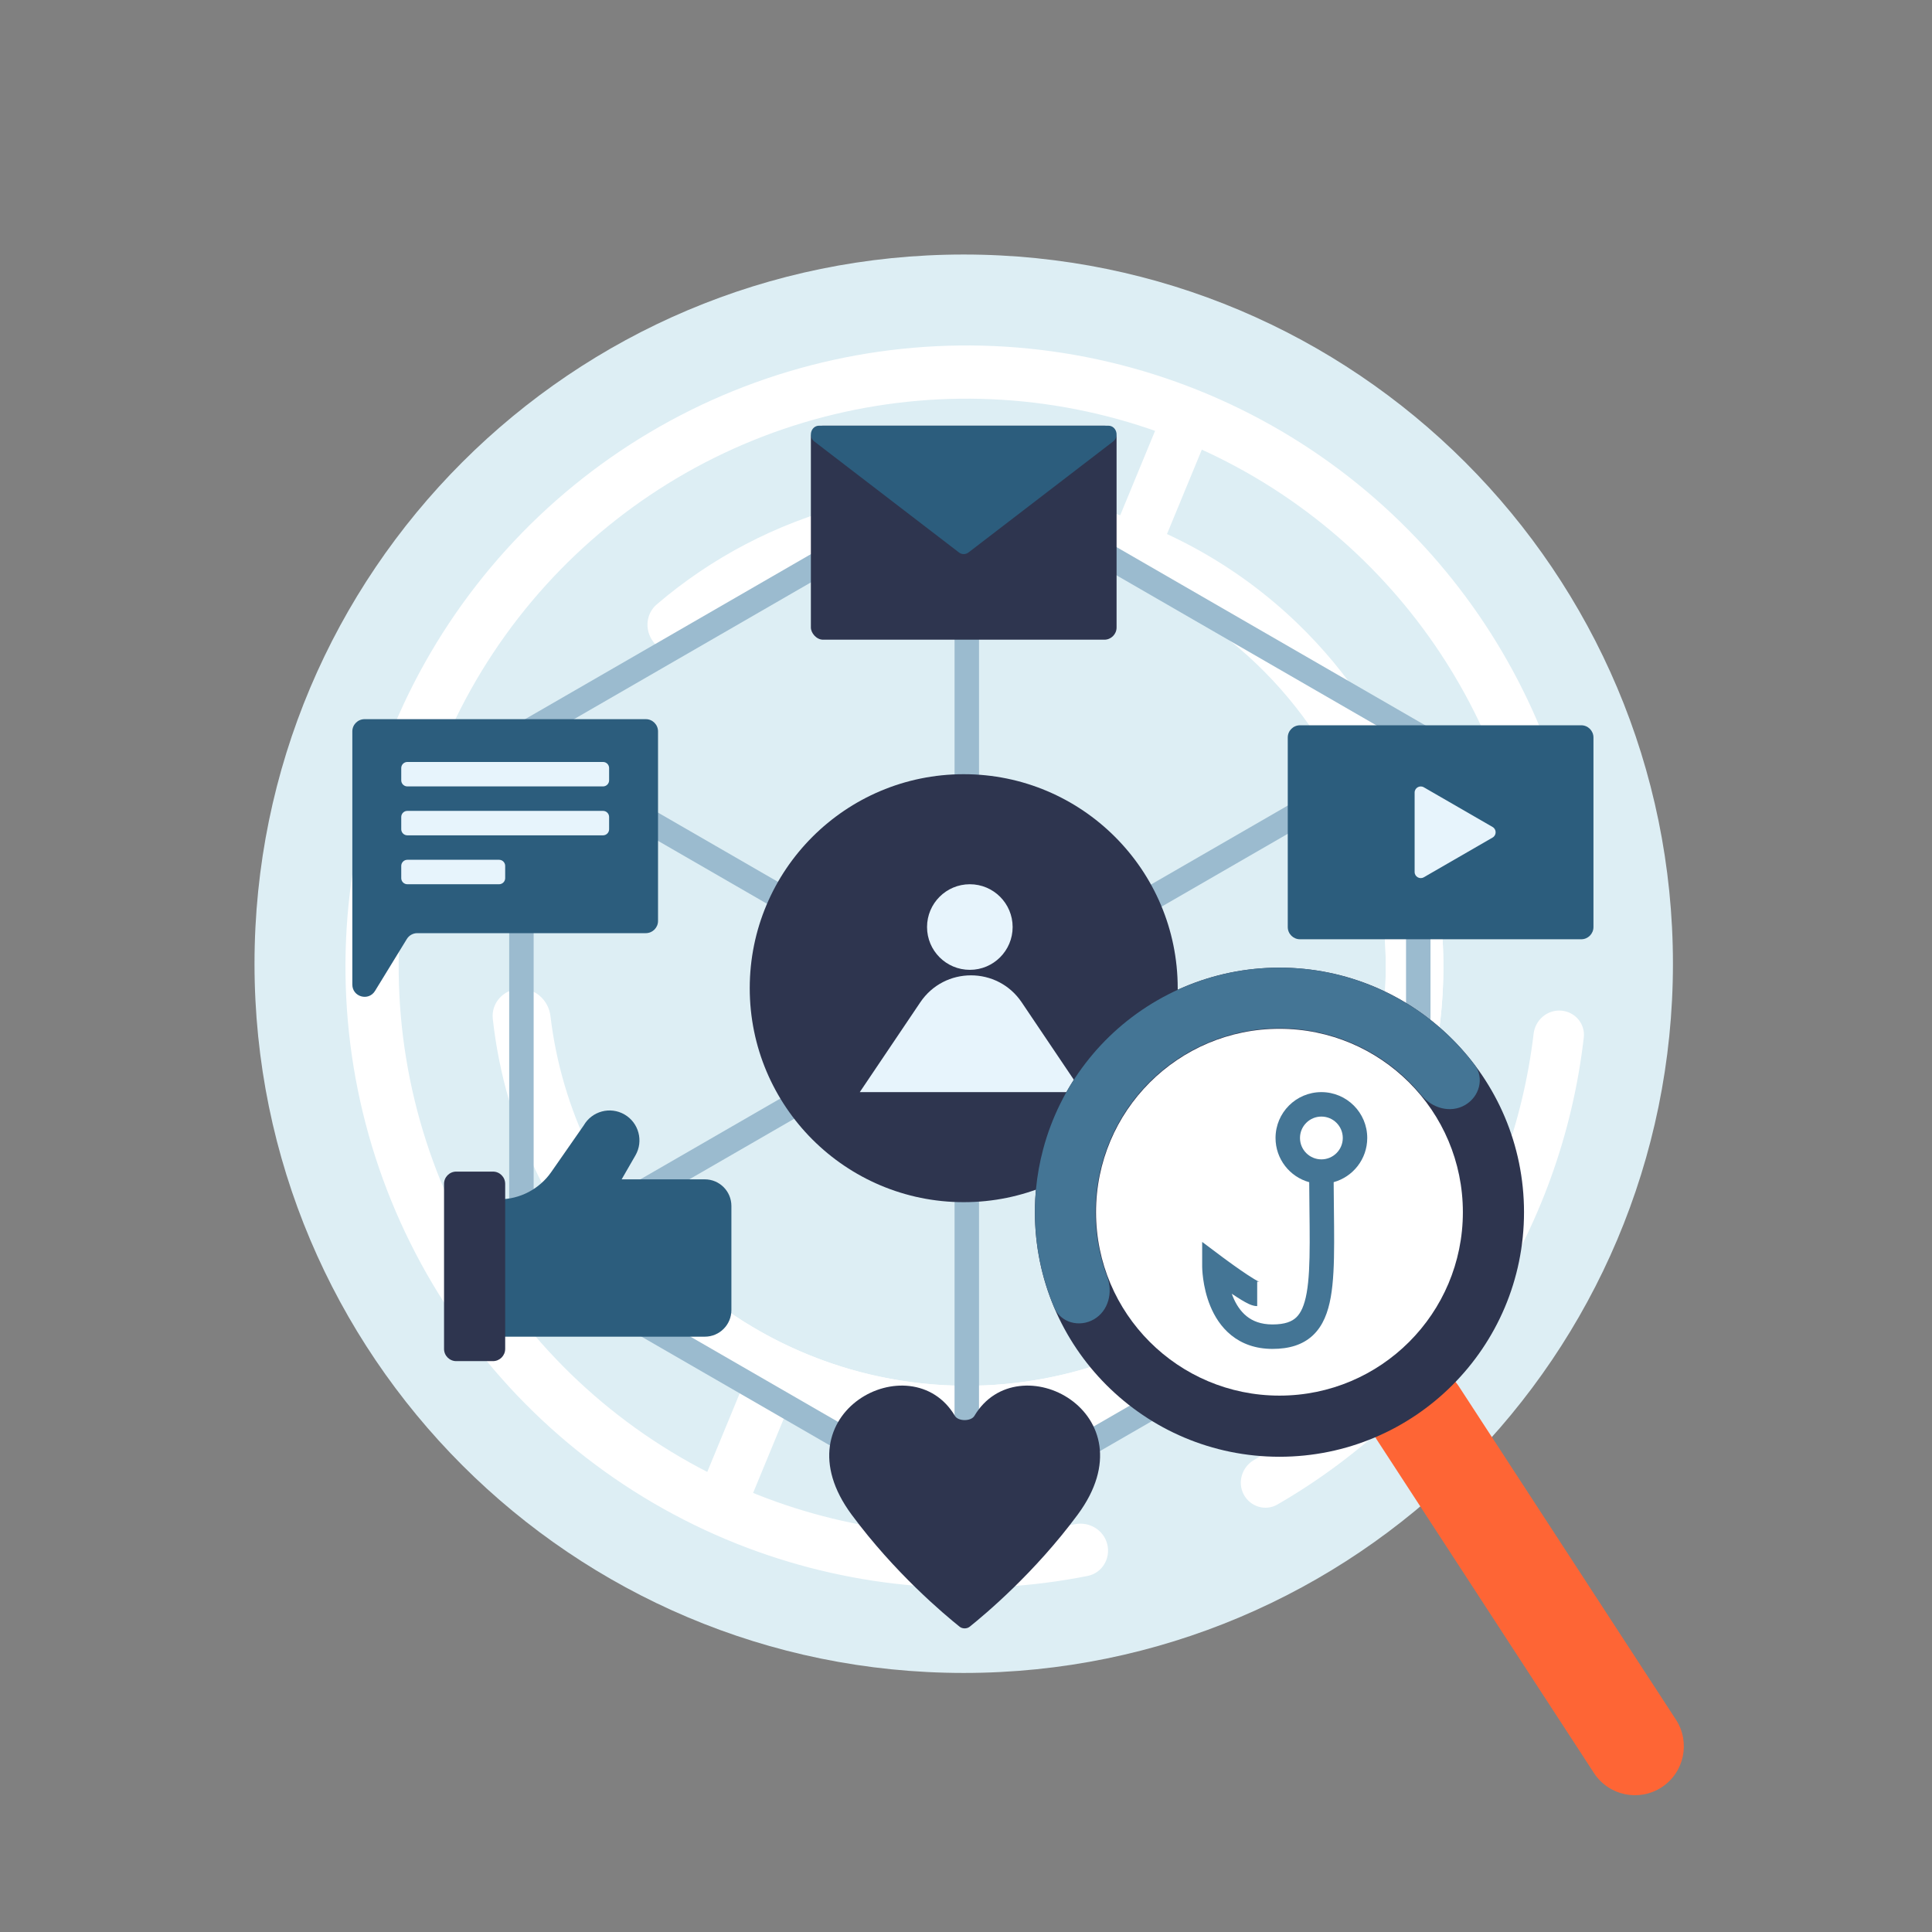
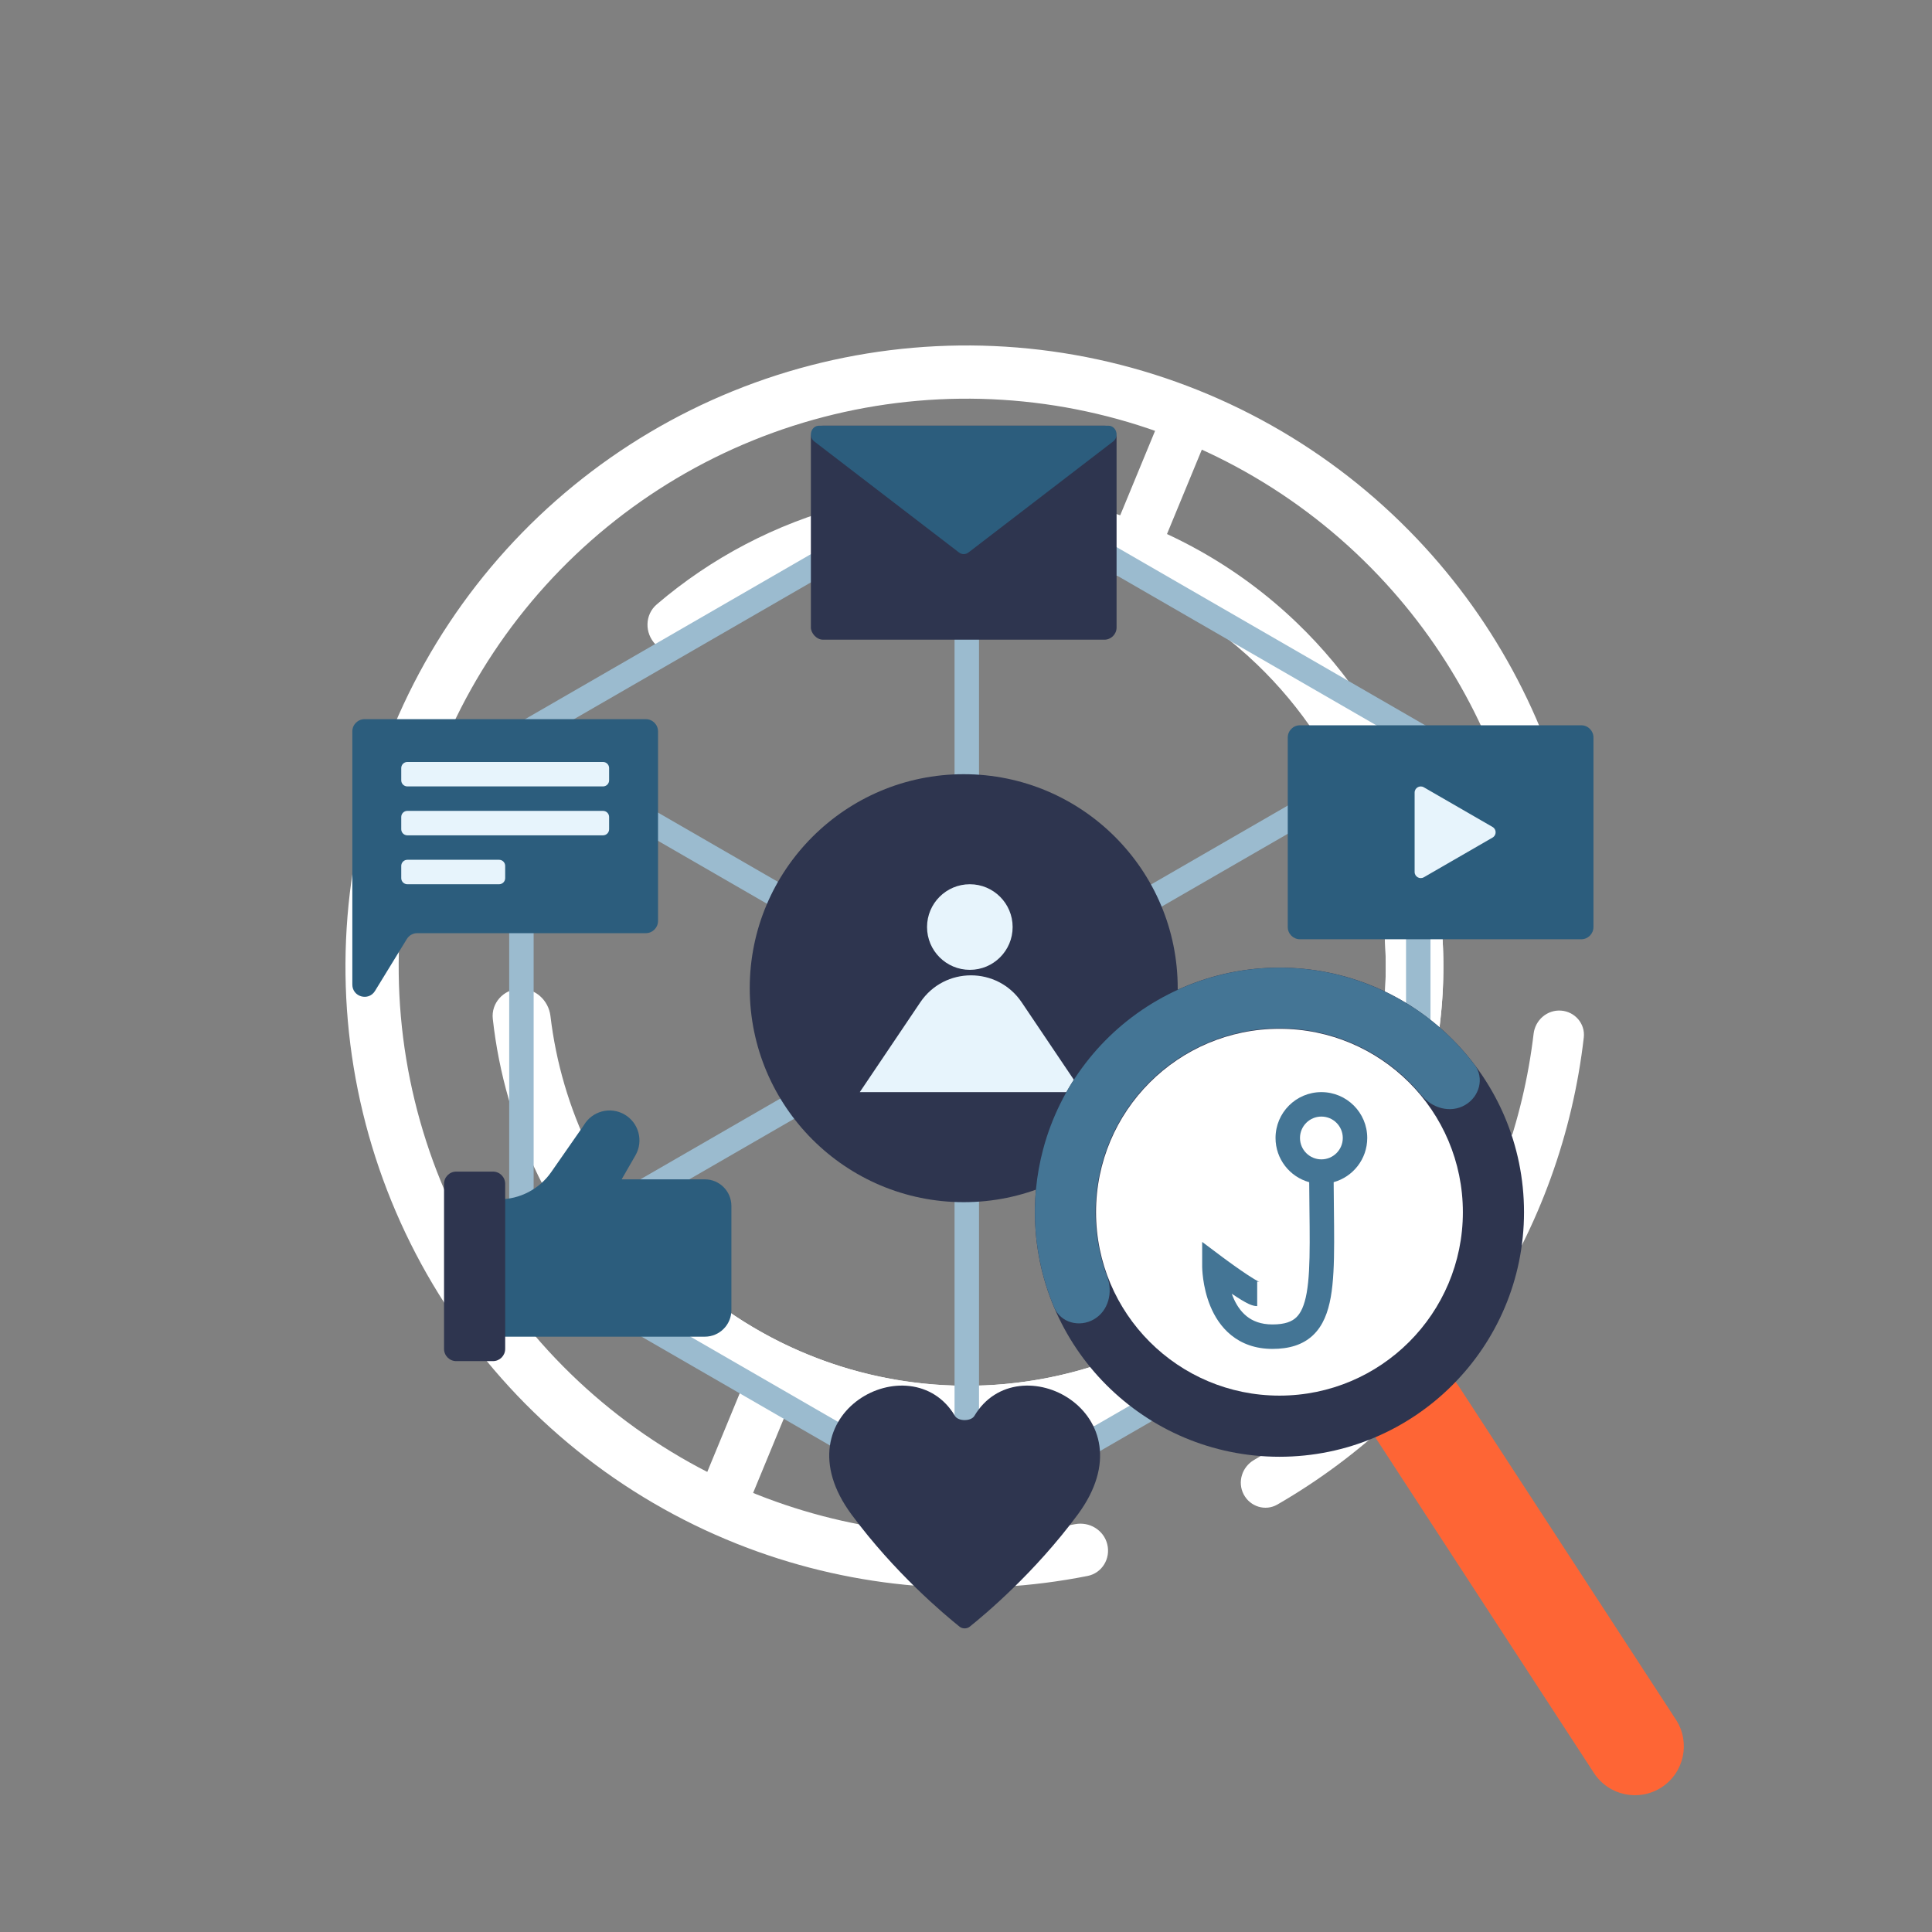
<svg xmlns="http://www.w3.org/2000/svg" width="316" height="316" viewBox="0 0 316 316" fill="none">
  <rect x="0" y="0" width="316" height="316" fill="#808080" stroke="none" />
-   <path d="M41.628 157.629C41.628 93.564 93.563 41.629 157.628 41.629C221.693 41.629 273.628 93.564 273.628 157.629C273.628 221.694 221.693 273.629 157.628 273.629C93.563 273.629 41.628 221.694 41.628 157.629Z" fill="#DDEEF4" />
  <path fill-rule="evenodd" clip-rule="evenodd" d="M227.301 178.474L249.898 186.544L247.126 194.306L224.529 186.236L227.301 178.474Z" fill="white" />
  <path fill-rule="evenodd" clip-rule="evenodd" d="M188.917 92.089L198.073 69.91L190.455 66.765L181.298 88.944L188.917 92.089Z" fill="white" />
  <path fill-rule="evenodd" clip-rule="evenodd" d="M122.562 245.681L131.718 223.503L124.1 220.358L114.943 242.536L122.562 245.681Z" fill="white" />
  <path d="M222.279 122.76C224.558 121.504 227.438 122.329 228.553 124.68C236.362 141.136 238.183 159.861 233.606 177.594C228.636 196.851 216.494 213.481 199.666 224.082C182.838 234.682 162.595 238.451 143.079 234.618C125.109 231.089 109.006 221.359 97.536 207.21C95.898 205.189 96.397 202.235 98.514 200.722C100.63 199.208 103.561 199.709 105.216 201.717C115.275 213.918 129.284 222.306 144.895 225.372C162.053 228.742 179.849 225.428 194.644 216.109C209.438 206.79 220.113 192.169 224.483 175.239C228.459 159.834 226.942 143.576 220.282 129.234C219.186 126.874 220 124.015 222.279 122.76Z" fill="white" />
  <path d="M107.216 105.403C105.409 103.531 105.452 100.537 107.429 98.846C116.35 91.217 126.895 85.686 138.287 82.693C151.2 79.299 164.769 79.278 177.693 82.632C190.617 85.985 202.463 92.602 212.096 101.847C220.595 110.002 227.12 119.962 231.205 130.966C232.111 133.406 230.693 136.043 228.203 136.8C225.714 137.557 223.097 136.145 222.172 133.713C218.569 124.25 212.906 115.683 205.572 108.645C197.103 100.517 186.688 94.701 175.326 91.752C163.964 88.803 152.035 88.822 140.682 91.806C130.851 94.389 121.737 99.121 113.987 105.638C111.996 107.313 109.023 107.275 107.216 105.403Z" fill="white" />
  <path d="M230.618 147.641C233.194 147.269 235.597 149.055 235.813 151.648C236.554 160.569 235.755 169.564 233.438 178.235C230.715 188.425 225.953 197.957 219.439 206.254C212.926 214.551 204.797 221.44 195.545 226.504C186.292 231.569 176.108 234.703 165.609 235.718C155.11 236.733 144.515 235.607 134.463 232.409C124.412 229.211 115.114 224.006 107.132 217.111C99.15 210.215 92.65 201.772 88.026 192.292C84.091 184.225 81.583 175.55 80.602 166.652C80.317 164.066 82.334 161.852 84.933 161.724C87.532 161.595 89.726 163.601 90.033 166.185C90.938 173.81 93.118 181.24 96.495 188.161C100.56 196.495 106.275 203.918 113.292 209.98C120.309 216.043 128.484 220.618 137.32 223.43C146.157 226.242 155.472 227.232 164.703 226.339C173.933 225.447 182.886 222.691 191.021 218.239C199.155 213.786 206.302 207.73 212.028 200.436C217.754 193.142 221.941 184.761 224.335 175.802C226.323 168.363 227.04 160.653 226.468 152.996C226.274 150.401 228.043 148.012 230.618 147.641Z" fill="white" />
  <path d="M181.11 252.596C181.678 254.932 180.247 257.296 177.889 257.764C159.326 261.449 140.071 259.881 122.306 253.192C103.181 245.992 86.671 233.191 74.934 216.462C63.196 199.734 56.776 179.854 56.512 159.42C56.247 138.986 62.151 118.947 73.452 101.92C84.753 84.893 100.926 71.67 119.858 63.977C138.791 56.284 159.603 54.479 179.578 58.798C199.552 63.117 217.76 73.358 231.823 88.186C244.887 101.958 253.81 119.093 257.624 137.63C258.108 139.984 256.486 142.221 254.113 142.604C251.74 142.988 249.515 141.371 249.022 139.019C245.493 122.21 237.366 106.678 225.507 94.176C212.649 80.619 196.001 71.255 177.738 67.306C159.475 63.358 140.446 65.008 123.135 72.042C105.825 79.076 91.038 91.166 80.705 106.734C70.372 122.302 64.974 140.624 65.216 159.307C65.458 177.991 71.328 196.167 82.06 211.463C92.791 226.758 107.886 238.462 125.373 245.046C141.499 251.117 158.969 252.574 175.828 249.297C178.188 248.839 180.541 250.261 181.11 252.596Z" fill="white" />
  <path d="M255.332 165.297C257.596 165.464 259.305 167.437 259.046 169.693C257.239 185.435 251.772 200.557 243.059 213.838C234.346 227.119 222.652 238.156 208.931 246.083C206.965 247.219 204.475 246.437 203.419 244.427C202.364 242.416 203.143 239.939 205.106 238.796C217.592 231.523 228.237 221.441 236.184 209.328C244.13 197.215 249.139 183.435 250.838 169.086C251.105 166.831 253.067 165.129 255.332 165.297Z" fill="white" />
  <path fill-rule="evenodd" clip-rule="evenodd" d="M156.128 243.128V85.629H160.128V243.128H156.128Z" fill="#9BBBCF" />
  <path fill-rule="evenodd" clip-rule="evenodd" d="M88.929 202.021L225.328 123.271L227.328 126.736L90.929 205.486L88.929 202.021Z" fill="#9BBBCF" />
  <path fill-rule="evenodd" clip-rule="evenodd" d="M90.929 123.271L227.328 202.021L225.328 205.485L88.929 126.735L90.929 123.271Z" fill="#9BBBCF" />
  <path fill-rule="evenodd" clip-rule="evenodd" d="M158.628 80.247L87.284 121.438V203.819L158.628 245.01L229.973 203.819V121.438L158.628 80.247ZM233.973 119.128L158.628 75.629L83.284 119.128V206.128L158.628 249.628L233.973 206.128V119.128Z" fill="#9BBBCF" />
  <path d="M122.628 161.628C122.628 180.958 138.298 196.628 157.628 196.628C176.958 196.628 192.628 180.958 192.628 161.628C192.628 142.299 176.958 126.628 157.628 126.628C138.298 126.628 122.628 142.299 122.628 161.628Z" fill="#2E354F" />
  <path d="M150.521 163.942C154.485 158.057 163.145 158.057 167.109 163.942L177.001 178.628H140.628L150.521 163.942Z" fill="#E7F4FC" />
  <path d="M210.628 120.628C210.628 119.524 211.524 118.628 212.628 118.628H258.628C259.733 118.628 260.628 119.524 260.628 120.628V151.628C260.628 152.733 259.733 153.628 258.628 153.628H212.628C211.524 153.628 210.628 152.733 210.628 151.628V120.628Z" fill="#2C5D7D" />
  <path d="M95.721 218.628H81.629C81.629 218.628 81.629 216.679 81.629 214.275V200.513C81.629 198.109 81.628 196.16 81.628 196.16C85.03 196.16 88.216 194.497 90.159 191.706L95.471 184.078C96.82 181.736 99.808 180.933 102.145 182.285C104.482 183.638 105.283 186.633 103.934 188.975L101.675 192.896H115.286C117.684 192.896 119.628 194.844 119.628 197.249V214.275C119.628 216.68 117.684 218.628 115.286 218.628H95.743C95.736 218.628 95.728 218.628 95.721 218.628Z" fill="#2C5D7D" />
  <path d="M57.628 119.628C57.628 118.524 58.524 117.628 59.628 117.628H105.628C106.733 117.628 107.628 118.524 107.628 119.628V150.628C107.628 151.733 106.733 152.628 105.628 152.628H68.248C67.553 152.628 66.907 152.99 66.543 153.583L61.334 162.083C60.279 163.804 57.628 163.057 57.628 161.038V119.628Z" fill="#2C5D7D" />
  <path d="M244.128 135.262C244.795 135.647 244.795 136.61 244.128 136.994L232.878 143.49C232.212 143.875 231.378 143.393 231.378 142.624L231.378 129.633C231.378 128.863 232.212 128.382 232.878 128.767L244.128 135.262Z" fill="#E7F4FC" />
  <rect x="132.628" y="69.629" width="50" height="35" rx="2" fill="#2E354F" />
  <path d="M158.411 90.359C157.944 90.718 157.313 90.718 156.846 90.359L133.186 72.204C132.133 71.396 132.671 69.629 133.968 69.629L181.288 69.629C182.586 69.629 183.123 71.396 182.071 72.204L158.411 90.359Z" fill="#2C5D7D" />
  <path d="M72.628 193.628C72.628 192.524 73.524 191.628 74.628 191.628H80.628C81.733 191.628 82.628 192.524 82.628 193.628V220.628C82.628 221.733 81.733 222.628 80.628 222.628H74.628C73.524 222.628 72.628 221.733 72.628 220.628V193.628Z" fill="#2E354F" />
  <path d="M158.597 266.072C158.151 266.429 157.408 266.429 156.962 266.072C154.407 264.022 146.327 257.256 139.28 247.721C126.989 231.093 149.084 219.589 156.188 231.584C156.732 232.501 158.828 232.501 159.372 231.584C166.476 219.589 188.571 231.093 176.28 247.721C169.232 257.256 161.152 264.022 158.597 266.072Z" fill="#2E354F" />
  <path d="M165.628 151.628C165.628 155.494 162.494 158.628 158.628 158.628C154.762 158.628 151.628 155.494 151.628 151.628C151.628 147.762 154.762 144.628 158.628 144.628C162.494 144.628 165.628 147.762 165.628 151.628Z" fill="#E7F4FC" />
  <path d="M65.628 125.628C65.628 125.076 66.076 124.628 66.628 124.628H98.628C99.181 124.628 99.628 125.076 99.628 125.628V127.628C99.628 128.181 99.181 128.628 98.628 128.628H66.628C66.076 128.628 65.628 128.181 65.628 127.628V125.628Z" fill="#E7F4FC" />
-   <path d="M65.628 133.628C65.628 133.076 66.076 132.628 66.628 132.628H98.628C99.181 132.628 99.628 133.076 99.628 133.628V135.628C99.628 136.181 99.181 136.628 98.628 136.628H66.628C66.076 136.628 65.628 136.181 65.628 135.628V133.628Z" fill="#E7F4FC" />
+   <path d="M65.628 133.628C65.628 133.076 66.076 132.628 66.628 132.628H98.628C99.181 132.628 99.628 133.076 99.628 133.628V135.628C99.628 136.181 99.181 136.628 98.628 136.628H66.628C66.076 136.628 65.628 136.181 65.628 135.628V133.628" fill="#E7F4FC" />
  <path d="M65.628 141.628C65.628 141.076 66.076 140.628 66.628 140.628H81.628C82.181 140.628 82.628 141.076 82.628 141.628V143.628C82.628 144.181 82.181 144.628 81.628 144.628H66.628C66.076 144.628 65.628 144.181 65.628 143.628V141.628Z" fill="#E7F4FC" />
  <path fill-rule="evenodd" clip-rule="evenodd" d="M227.544 224.425C223.842 226.837 222.795 231.793 225.207 235.495L260.707 289.995C263.118 293.697 268.074 294.743 271.777 292.332C275.479 289.92 276.525 284.964 274.114 281.262L238.614 226.762C236.202 223.06 231.246 222.014 227.544 224.425Z" fill="#FE6535" />
  <circle cx="209.269" cy="198.269" r="40" fill="#2E354F" />
  <path d="M239.619 180.747C241.989 179.379 242.824 176.325 241.174 174.142C235.833 167.08 228.265 161.948 219.622 159.632C209.375 156.887 198.457 158.324 189.269 163.628C180.082 168.933 173.378 177.67 170.632 187.917C168.317 196.559 168.976 205.679 172.422 213.836C173.487 216.357 176.55 217.16 178.92 215.792C181.29 214.423 182.058 211.401 181.097 208.838C178.907 203.001 178.571 196.583 180.205 190.482C182.271 182.774 187.314 176.201 194.225 172.211C201.136 168.221 209.349 167.14 217.057 169.205C223.158 170.84 228.548 174.34 232.508 179.156C234.247 181.27 237.249 182.116 239.619 180.747Z" fill="#447595" />
  <circle cx="209.269" cy="198.269" r="30" fill="white" />
  <path fill-rule="evenodd" clip-rule="evenodd" d="M218.135 193.357C221.303 192.479 223.628 189.576 223.628 186.128C223.628 181.986 220.271 178.628 216.128 178.628C211.986 178.628 208.628 181.986 208.628 186.128C208.628 189.58 210.961 192.488 214.135 193.361C214.144 194.859 214.159 196.287 214.174 197.644L214.176 197.802C214.198 199.761 214.218 201.564 214.214 203.225C214.207 206.664 214.095 209.37 213.722 211.465C213.347 213.569 212.754 214.777 212.01 215.481C211.311 216.144 210.193 216.628 208.128 216.628C206.192 216.628 204.858 216.055 203.892 215.275C202.894 214.47 202.174 213.349 201.664 212.115C201.594 211.945 201.529 211.775 201.468 211.605C202.026 211.979 202.582 212.339 203.084 212.64C203.46 212.866 203.84 213.079 204.184 213.243C204.356 213.324 204.551 213.408 204.753 213.475C204.923 213.532 205.245 213.628 205.628 213.628V209.628C205.775 209.628 205.882 209.648 205.93 209.658C205.983 209.669 206.014 209.679 206.017 209.68C206.012 209.678 205.974 209.664 205.897 209.628C205.722 209.545 205.469 209.407 205.142 209.21C204.494 208.822 203.692 208.288 202.892 207.734C202.097 207.184 201.331 206.632 200.76 206.216C200.476 206.008 200.242 205.836 200.079 205.715C199.998 205.655 199.934 205.608 199.892 205.576L199.844 205.54L196.628 203.128V207.128H198.628C196.628 207.128 196.628 207.129 196.628 207.13L196.628 207.137L196.628 207.15L196.629 207.188C196.629 207.219 196.63 207.261 196.631 207.313C196.634 207.416 196.64 207.561 196.65 207.74C196.672 208.099 196.713 208.6 196.796 209.198C196.959 210.383 197.289 211.999 197.967 213.642C198.645 215.283 199.707 217.037 201.38 218.388C203.086 219.765 205.315 220.628 208.128 220.628C210.814 220.628 213.071 219.987 214.762 218.385C216.409 216.824 217.222 214.625 217.66 212.167C218.099 209.699 218.207 206.687 218.214 203.235C218.218 201.545 218.198 199.72 218.176 197.772L218.174 197.599C218.159 196.248 218.144 194.834 218.135 193.357ZM219.628 186.128C219.628 188.061 218.061 189.628 216.128 189.628C214.195 189.628 212.628 188.061 212.628 186.128C212.628 184.195 214.195 182.628 216.128 182.628C218.061 182.628 219.628 184.195 219.628 186.128Z" fill="#447595" />
</svg>